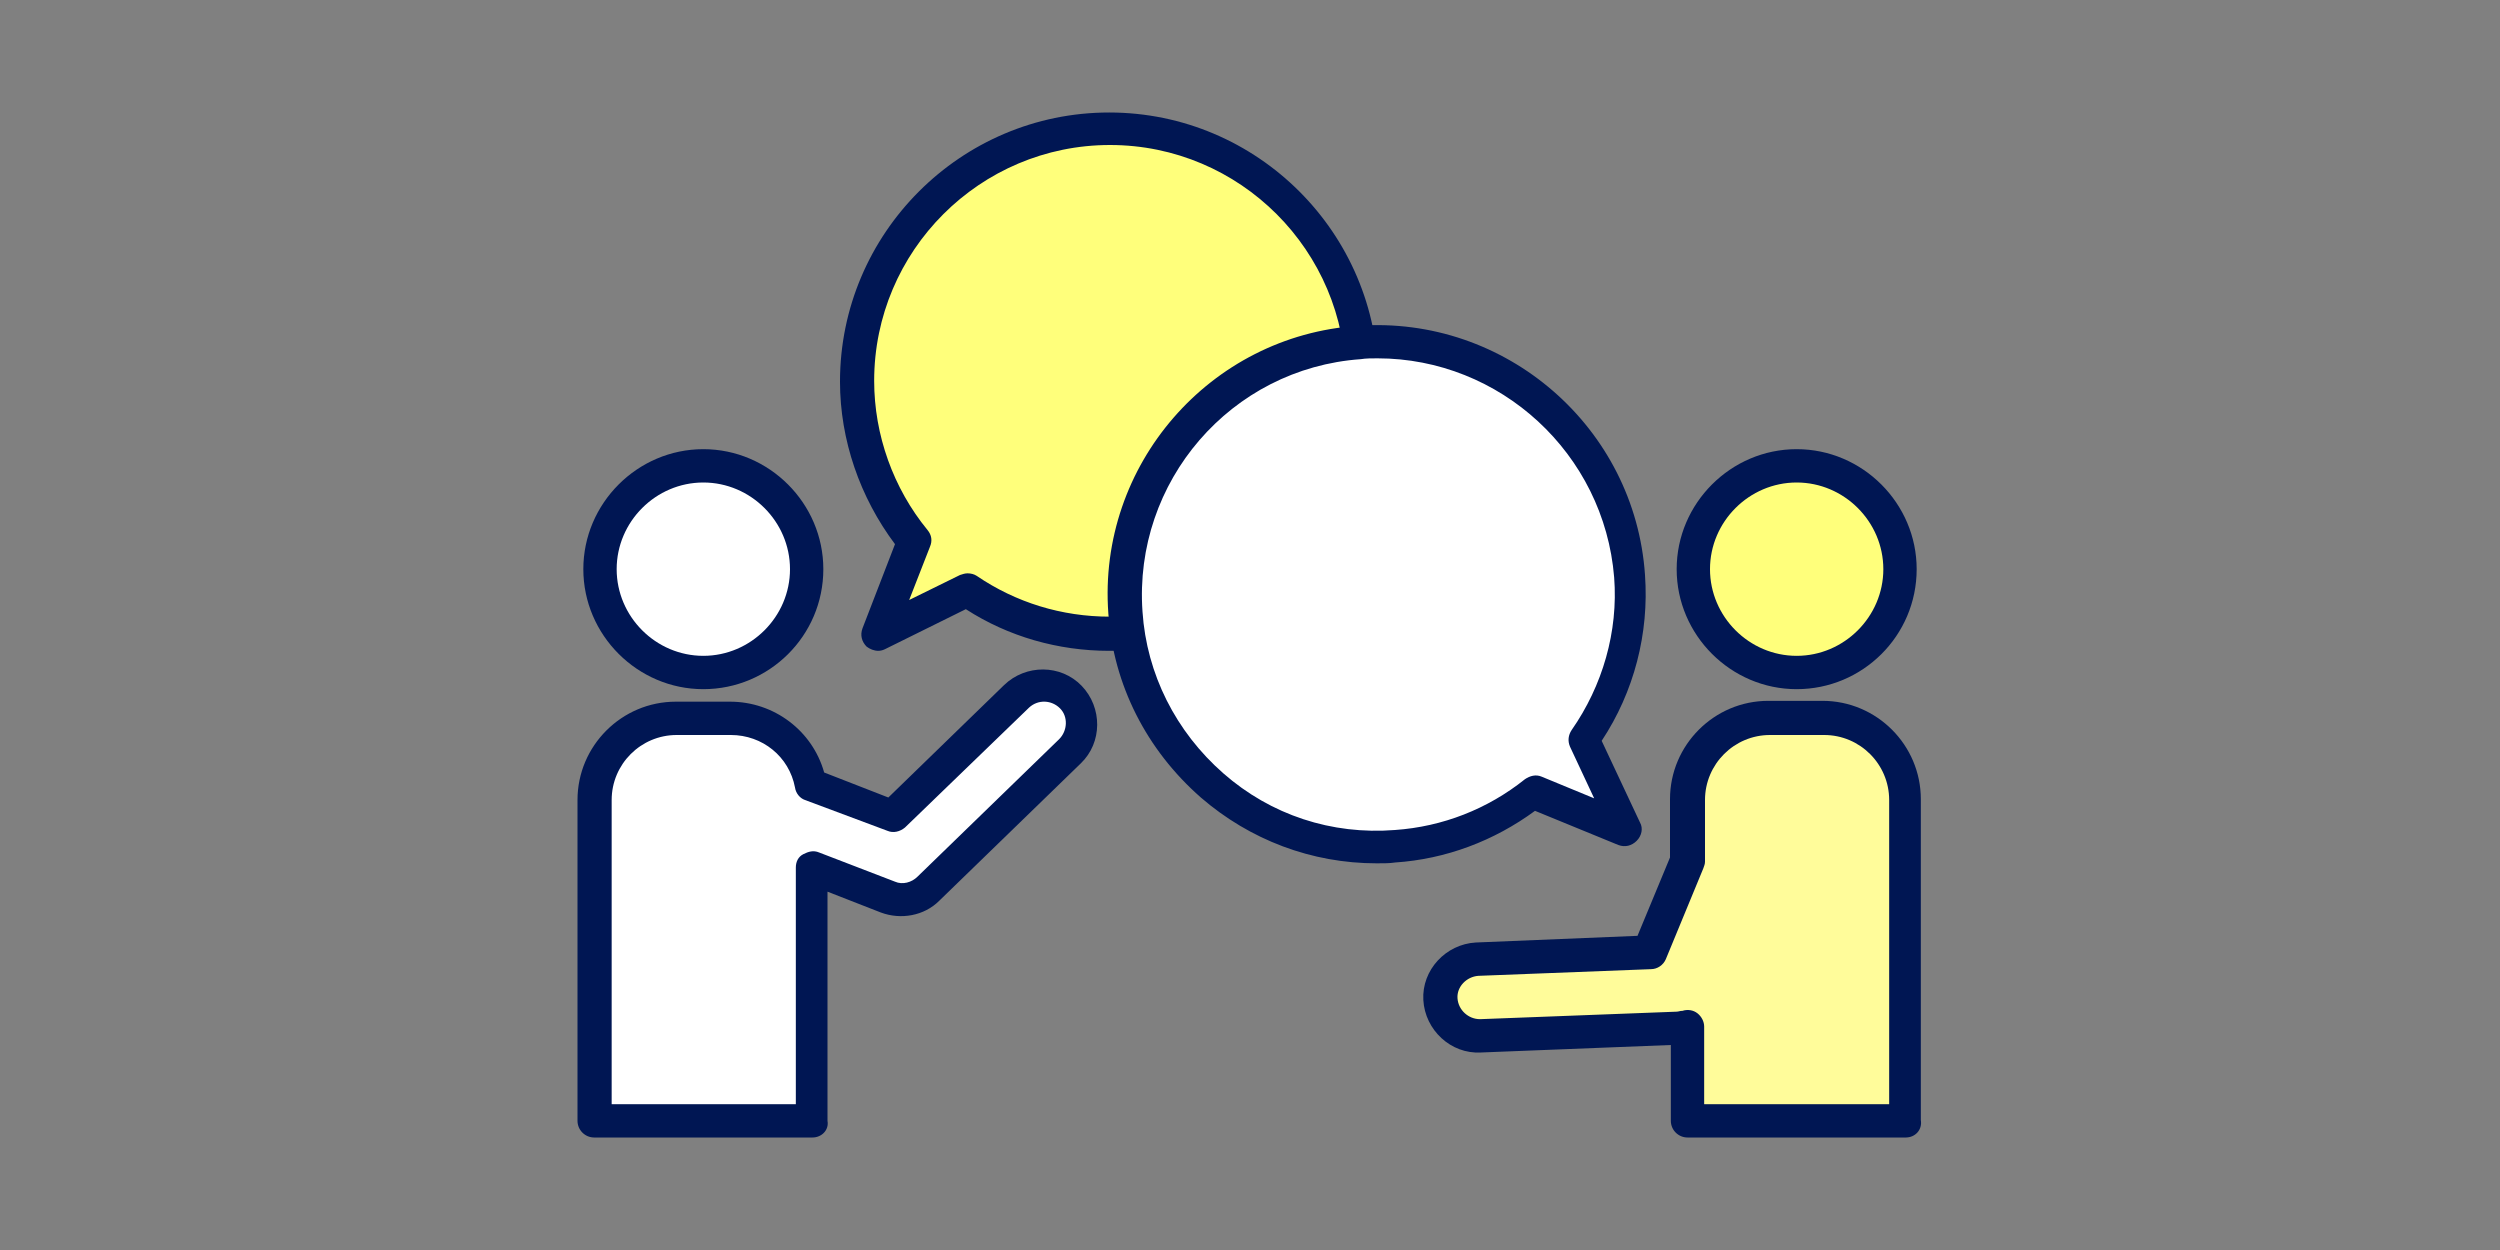
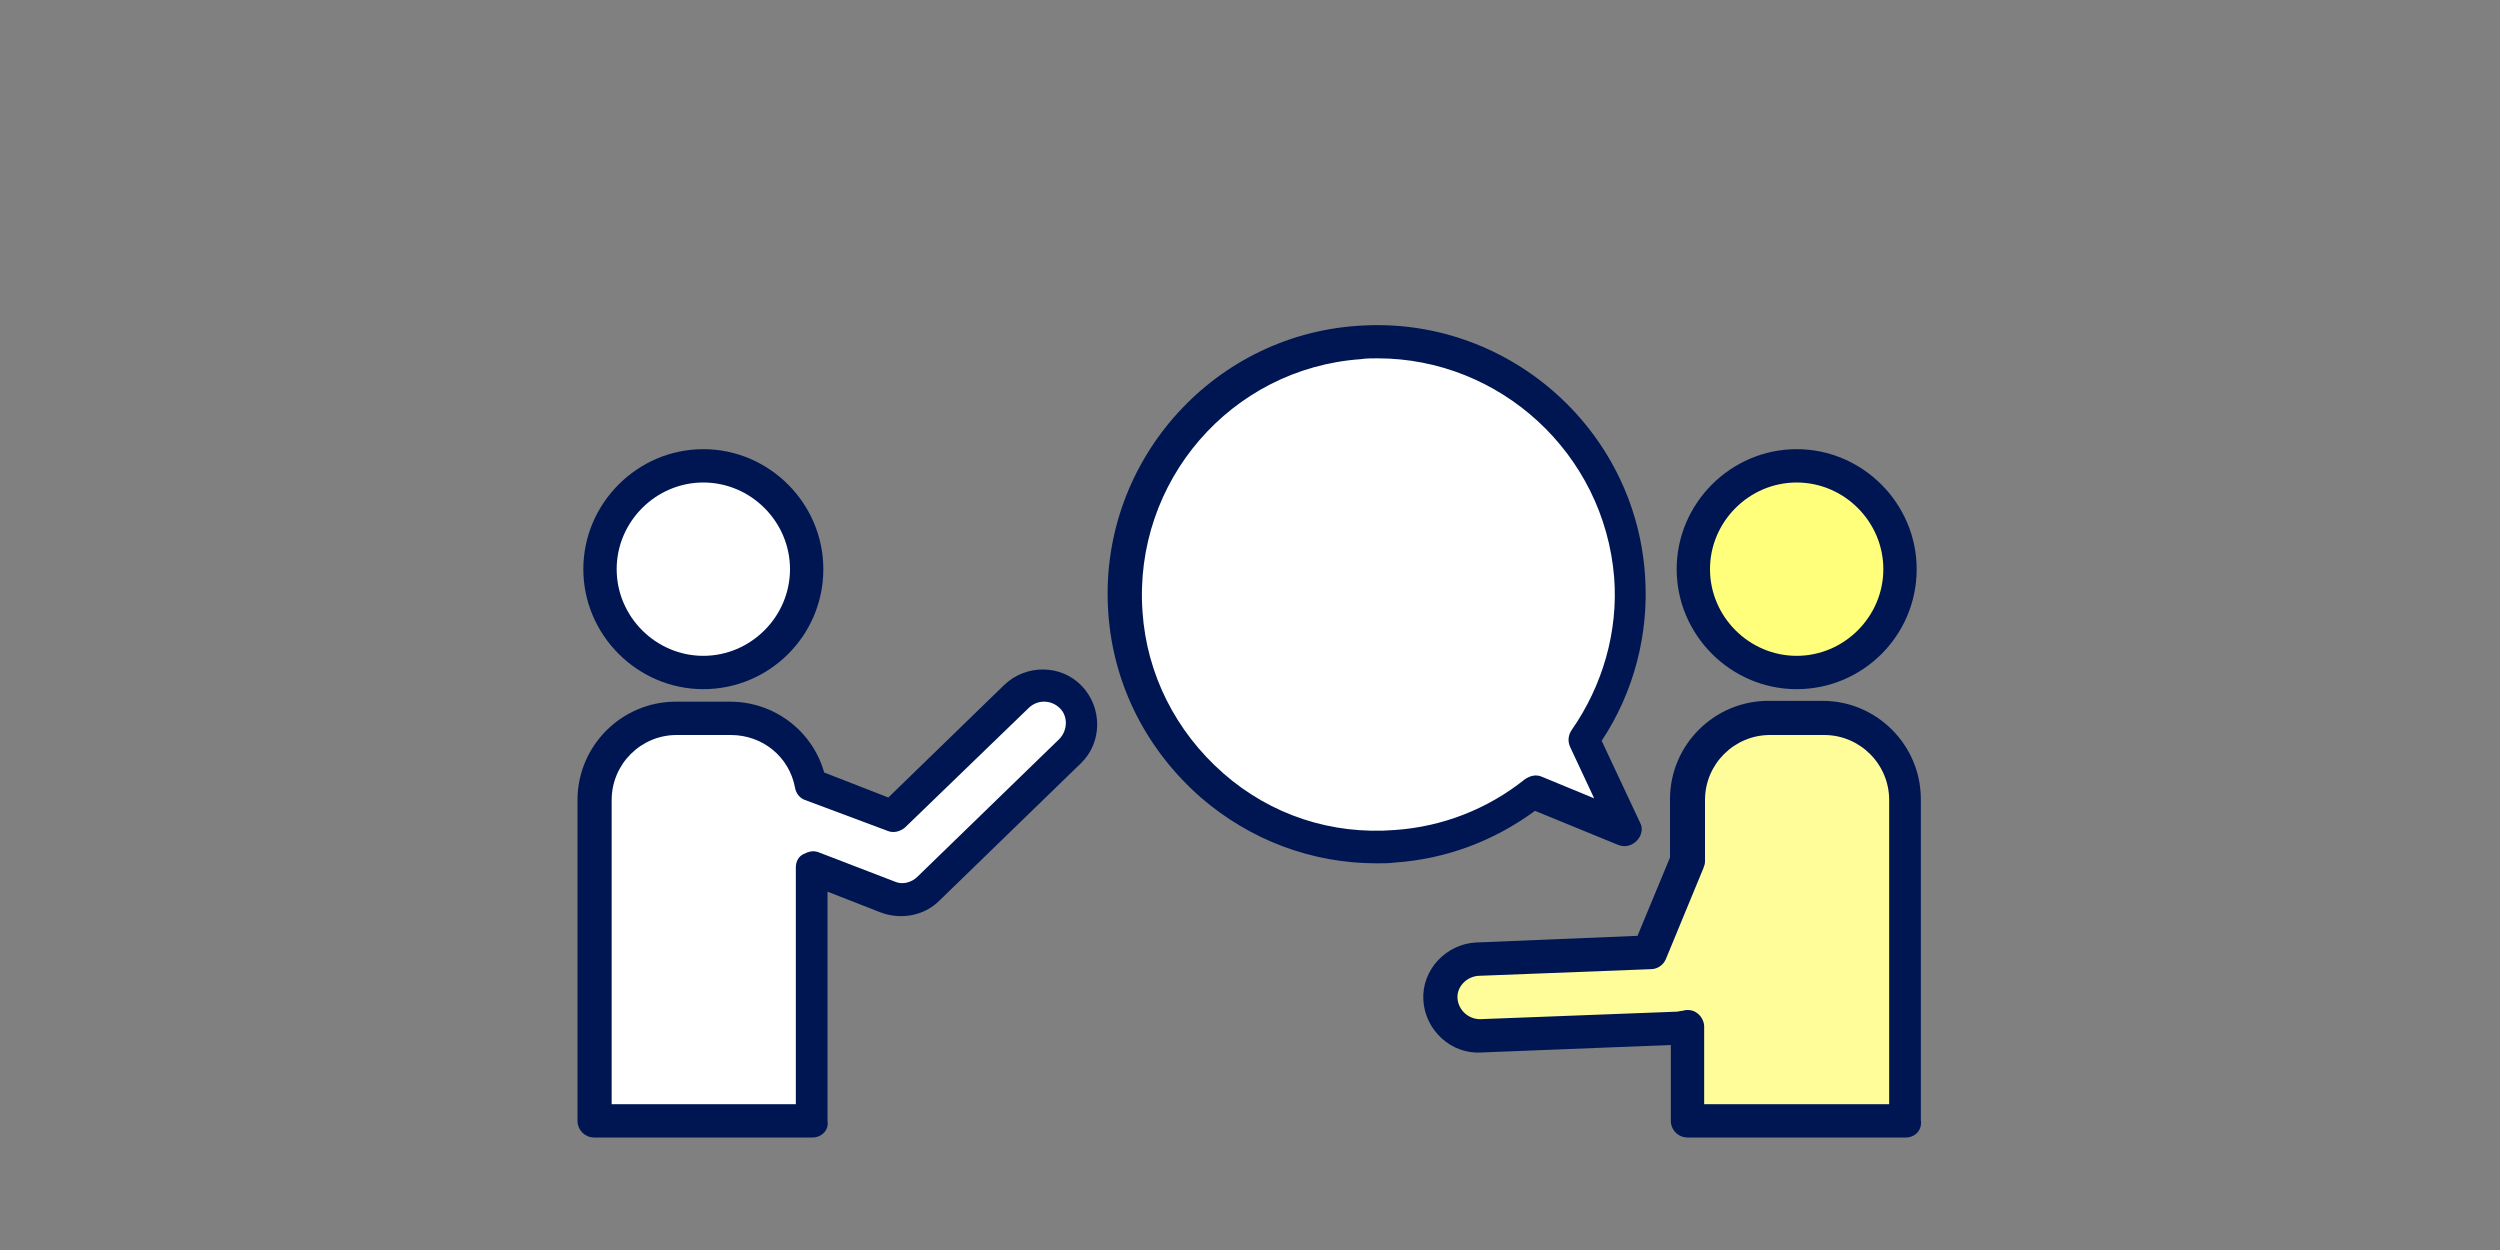
<svg xmlns="http://www.w3.org/2000/svg" version="1.1" id="レイヤー_1" x="0px" y="0px" viewBox="0 0 300 150" style="enable-background:new 0 0 300 150;" xml:space="preserve">
  <rect x="0" y="0" width="300" height="150" fill="#808080" stroke="none" />
  <style type="text/css">
	.st0{fill:#FFFF7B;}
	.st1{fill:#001653;}
	.st2{fill:#FFFFFF;}
	.st3{fill:#FFFC9A;}
</style>
  <g>
    <g>
-       <path class="st0" d="M133.2,15.5c-16.7,0-30.3,13.6-30.3,30.3c0,7.3,2.6,13.9,6.8,19.2l-4.3,11.1l10.7-5.3    c4.9,3.3,10.7,5.3,17.1,5.3c16.7,0,30.3-13.6,30.3-30.3C163.5,29.1,150,15.5,133.2,15.5z" />
-       <path class="st1" d="M105.4,78.1c-0.5,0-1-0.2-1.4-0.5c-0.6-0.6-0.8-1.4-0.5-2.2l3.9-10.1c-4.2-5.6-6.6-12.5-6.6-19.5    c0-17.8,14.5-32.3,32.3-32.3c17.8,0,32.3,14.5,32.3,32.3c0,17.8-14.5,32.3-32.3,32.3c-6.1,0-12.1-1.7-17.2-5l-9.7,4.8    C106,78,105.7,78.1,105.4,78.1z M116.1,68.8c0.4,0,0.8,0.1,1.1,0.3c4.7,3.2,10.2,4.9,16,4.9c15.6,0,28.3-12.7,28.3-28.3    c0-15.6-12.7-28.3-28.3-28.3c-15.6,0-28.3,12.7-28.3,28.3c0,6.5,2.3,12.9,6.4,17.9c0.5,0.6,0.6,1.3,0.3,2l-2.5,6.4l6.1-3    C115.5,68.9,115.8,68.8,116.1,68.8z" />
-     </g>
+       </g>
    <g>
      <path class="st2" d="M163.1,41.1c16.7-1.2,31.2,11.4,32.4,28.1c0.5,7.3-1.6,14.1-5.5,19.6l5.1,10.8L184.1,95    c-4.6,3.7-10.3,6-16.7,6.5c-16.7,1.2-31.2-11.4-32.4-28.1C133.9,56.7,146.4,42.2,163.1,41.1z" />
      <path class="st1" d="M165.2,103.6c-7.8,0-15.2-2.8-21.1-7.9c-6.5-5.7-10.5-13.5-11.1-22.1c-1.3-17.8,12.2-33.3,29.9-34.5    c17.8-1.3,33.3,12.2,34.5,29.9c0.5,7-1.3,14-5.2,19.9l4.6,9.8c0.4,0.7,0.2,1.6-0.4,2.2c-0.6,0.6-1.4,0.8-2.2,0.5l-10-4.1    c-4.9,3.6-10.7,5.8-16.8,6.2C166.8,103.6,166,103.6,165.2,103.6z M165.3,43c-0.7,0-1.4,0-2,0.1c-15.6,1.1-27.3,14.7-26.2,30.3    c0.5,7.5,4,14.4,9.7,19.4c5.7,5,13,7.4,20.6,6.8c5.7-0.4,11.1-2.5,15.6-6.1c0.6-0.4,1.3-0.6,2-0.3l6.3,2.6l-2.9-6.2    c-0.3-0.7-0.2-1.4,0.2-2c3.7-5.3,5.6-11.8,5.1-18.3C192.5,54.4,180,43,165.3,43z" />
    </g>
    <g>
      <circle class="st2" cx="84.4" cy="68.3" r="12.4" />
      <path class="st1" d="M84.4,82.7c-7.9,0-14.4-6.5-14.4-14.4c0-7.9,6.5-14.4,14.4-14.4c7.9,0,14.4,6.5,14.4,14.4    C98.8,76.3,92.3,82.7,84.4,82.7z M84.4,57.9c-5.7,0-10.4,4.7-10.4,10.4s4.7,10.4,10.4,10.4c5.7,0,10.4-4.7,10.4-10.4    S90.1,57.9,84.4,57.9z" />
    </g>
    <g>
      <path class="st2" d="M128.5,83.6c-1.8-1.8-4.7-1.9-6.5-0.1l-14.9,14.4l-9.8-3.8c-0.9-4.5-4.9-8-9.6-8h-6.5c-5.4,0-9.8,4.4-9.8,9.8    v38.5h26.2v-30.4l9.1,3.5c0.5,0.2,1.1,0.3,1.7,0.3c1.2,0,2.3-0.5,3.2-1.3l17-16.5C130.2,88.3,130.3,85.4,128.5,83.6z" />
      <path class="st1" d="M97.5,136.5H71.3c-1.1,0-2-0.9-2-2V96c0-6.5,5.3-11.8,11.8-11.8h6.5c5.3,0,9.9,3.5,11.3,8.5l7.7,3l13.9-13.5    c2.6-2.5,6.8-2.5,9.3,0.1c2.5,2.6,2.5,6.8-0.1,9.3l-17,16.5c-1.8,1.8-4.6,2.3-7,1.4l-6.4-2.5v27.5    C99.5,135.6,98.6,136.5,97.5,136.5z M73.3,132.5h22.2v-28.4c0-0.7,0.3-1.3,0.9-1.6s1.2-0.5,1.9-0.2l9.1,3.5c0.9,0.4,2,0.1,2.7-0.6    l17-16.5c1-1,1.1-2.7,0.1-3.7c-1-1-2.6-1.1-3.7-0.1l-14.9,14.4c-0.6,0.5-1.4,0.7-2.1,0.4L96.6,96c-0.6-0.2-1.1-0.8-1.2-1.5    c-0.7-3.7-3.9-6.3-7.7-6.3h-6.5c-4.3,0-7.8,3.5-7.8,7.8V132.5z" />
    </g>
    <g>
      <circle class="st0" cx="215.6" cy="68.3" r="12.4" />
      <path class="st1" d="M215.6,82.7c-7.9,0-14.4-6.5-14.4-14.4c0-7.9,6.5-14.4,14.4-14.4S230,60.4,230,68.3    C230,76.3,223.5,82.7,215.6,82.7z M215.6,57.9c-5.7,0-10.4,4.7-10.4,10.4s4.7,10.4,10.4,10.4c5.7,0,10.4-4.7,10.4-10.4    S221.3,57.9,215.6,57.9z" />
    </g>
    <g>
      <path class="st3" d="M218.8,86.2h-6.5c-5.4,0-9.8,4.4-9.8,9.8v7.4l-4.5,10.9l-20.7,0.8c-2.5,0.1-4.5,2.2-4.4,4.8    c0.1,2.5,2.2,4.5,4.8,4.4l23.6-0.9c0.4,0,0.8-0.1,1.2-0.2v11.4h26.2V96C228.7,90.6,224.3,86.2,218.8,86.2z" />
      <path class="st1" d="M228.7,136.5h-26.2c-1.1,0-2-0.9-2-2v-9.1l-22.8,0.9c-3.6,0.2-6.7-2.7-6.9-6.3s2.7-6.7,6.3-6.9l19.4-0.8    l3.9-9.4v-7c0-6.5,5.3-11.8,11.8-11.8h6.5c6.5,0,11.8,5.3,11.8,11.8v38.5C230.7,135.6,229.8,136.5,228.7,136.5z M204.5,132.5h22.2    V96c0-4.3-3.5-7.8-7.8-7.8h-6.5c-4.3,0-7.8,3.5-7.8,7.8v7.4c0,0.3-0.1,0.5-0.2,0.8l-4.5,10.9c-0.3,0.7-1,1.2-1.8,1.2l-20.7,0.8    c-1.4,0.1-2.6,1.3-2.5,2.7c0.1,1.4,1.3,2.5,2.7,2.5l23.6-0.9c0.2,0,0.4-0.1,0.7-0.1c0.6-0.2,1.3-0.1,1.8,0.3    c0.5,0.4,0.8,1,0.8,1.6V132.5z" />
    </g>
  </g>
</svg>